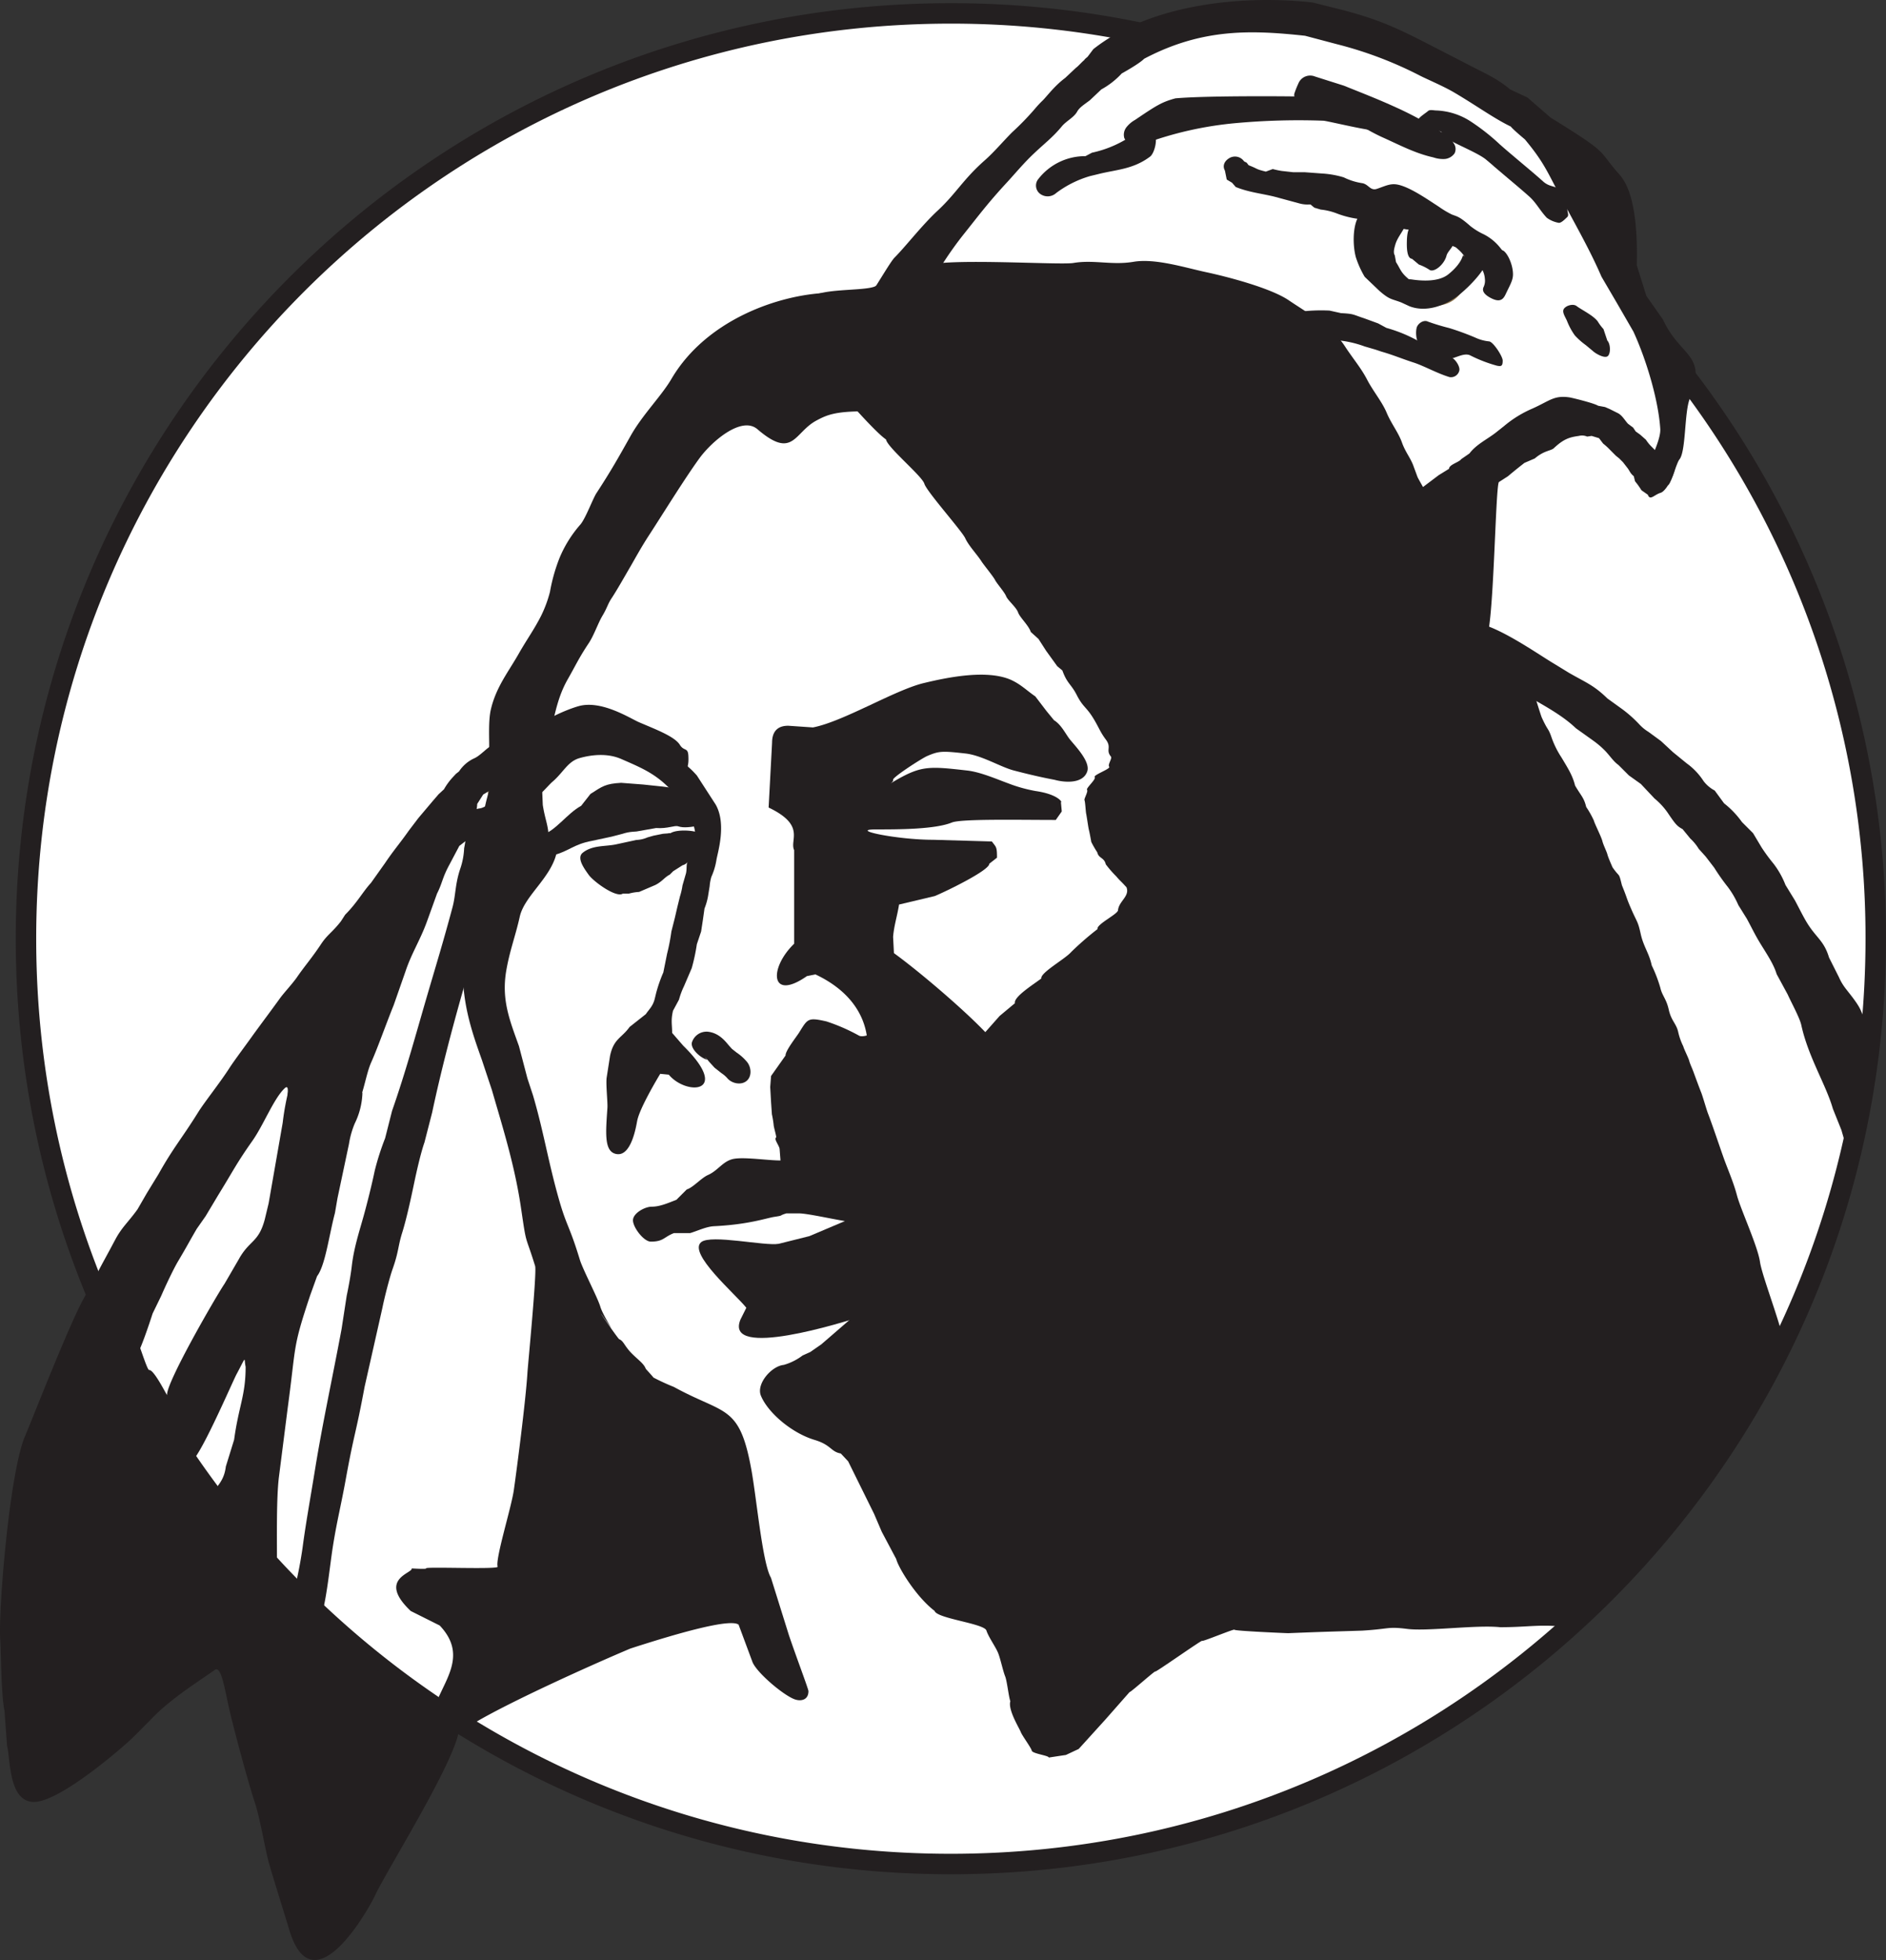
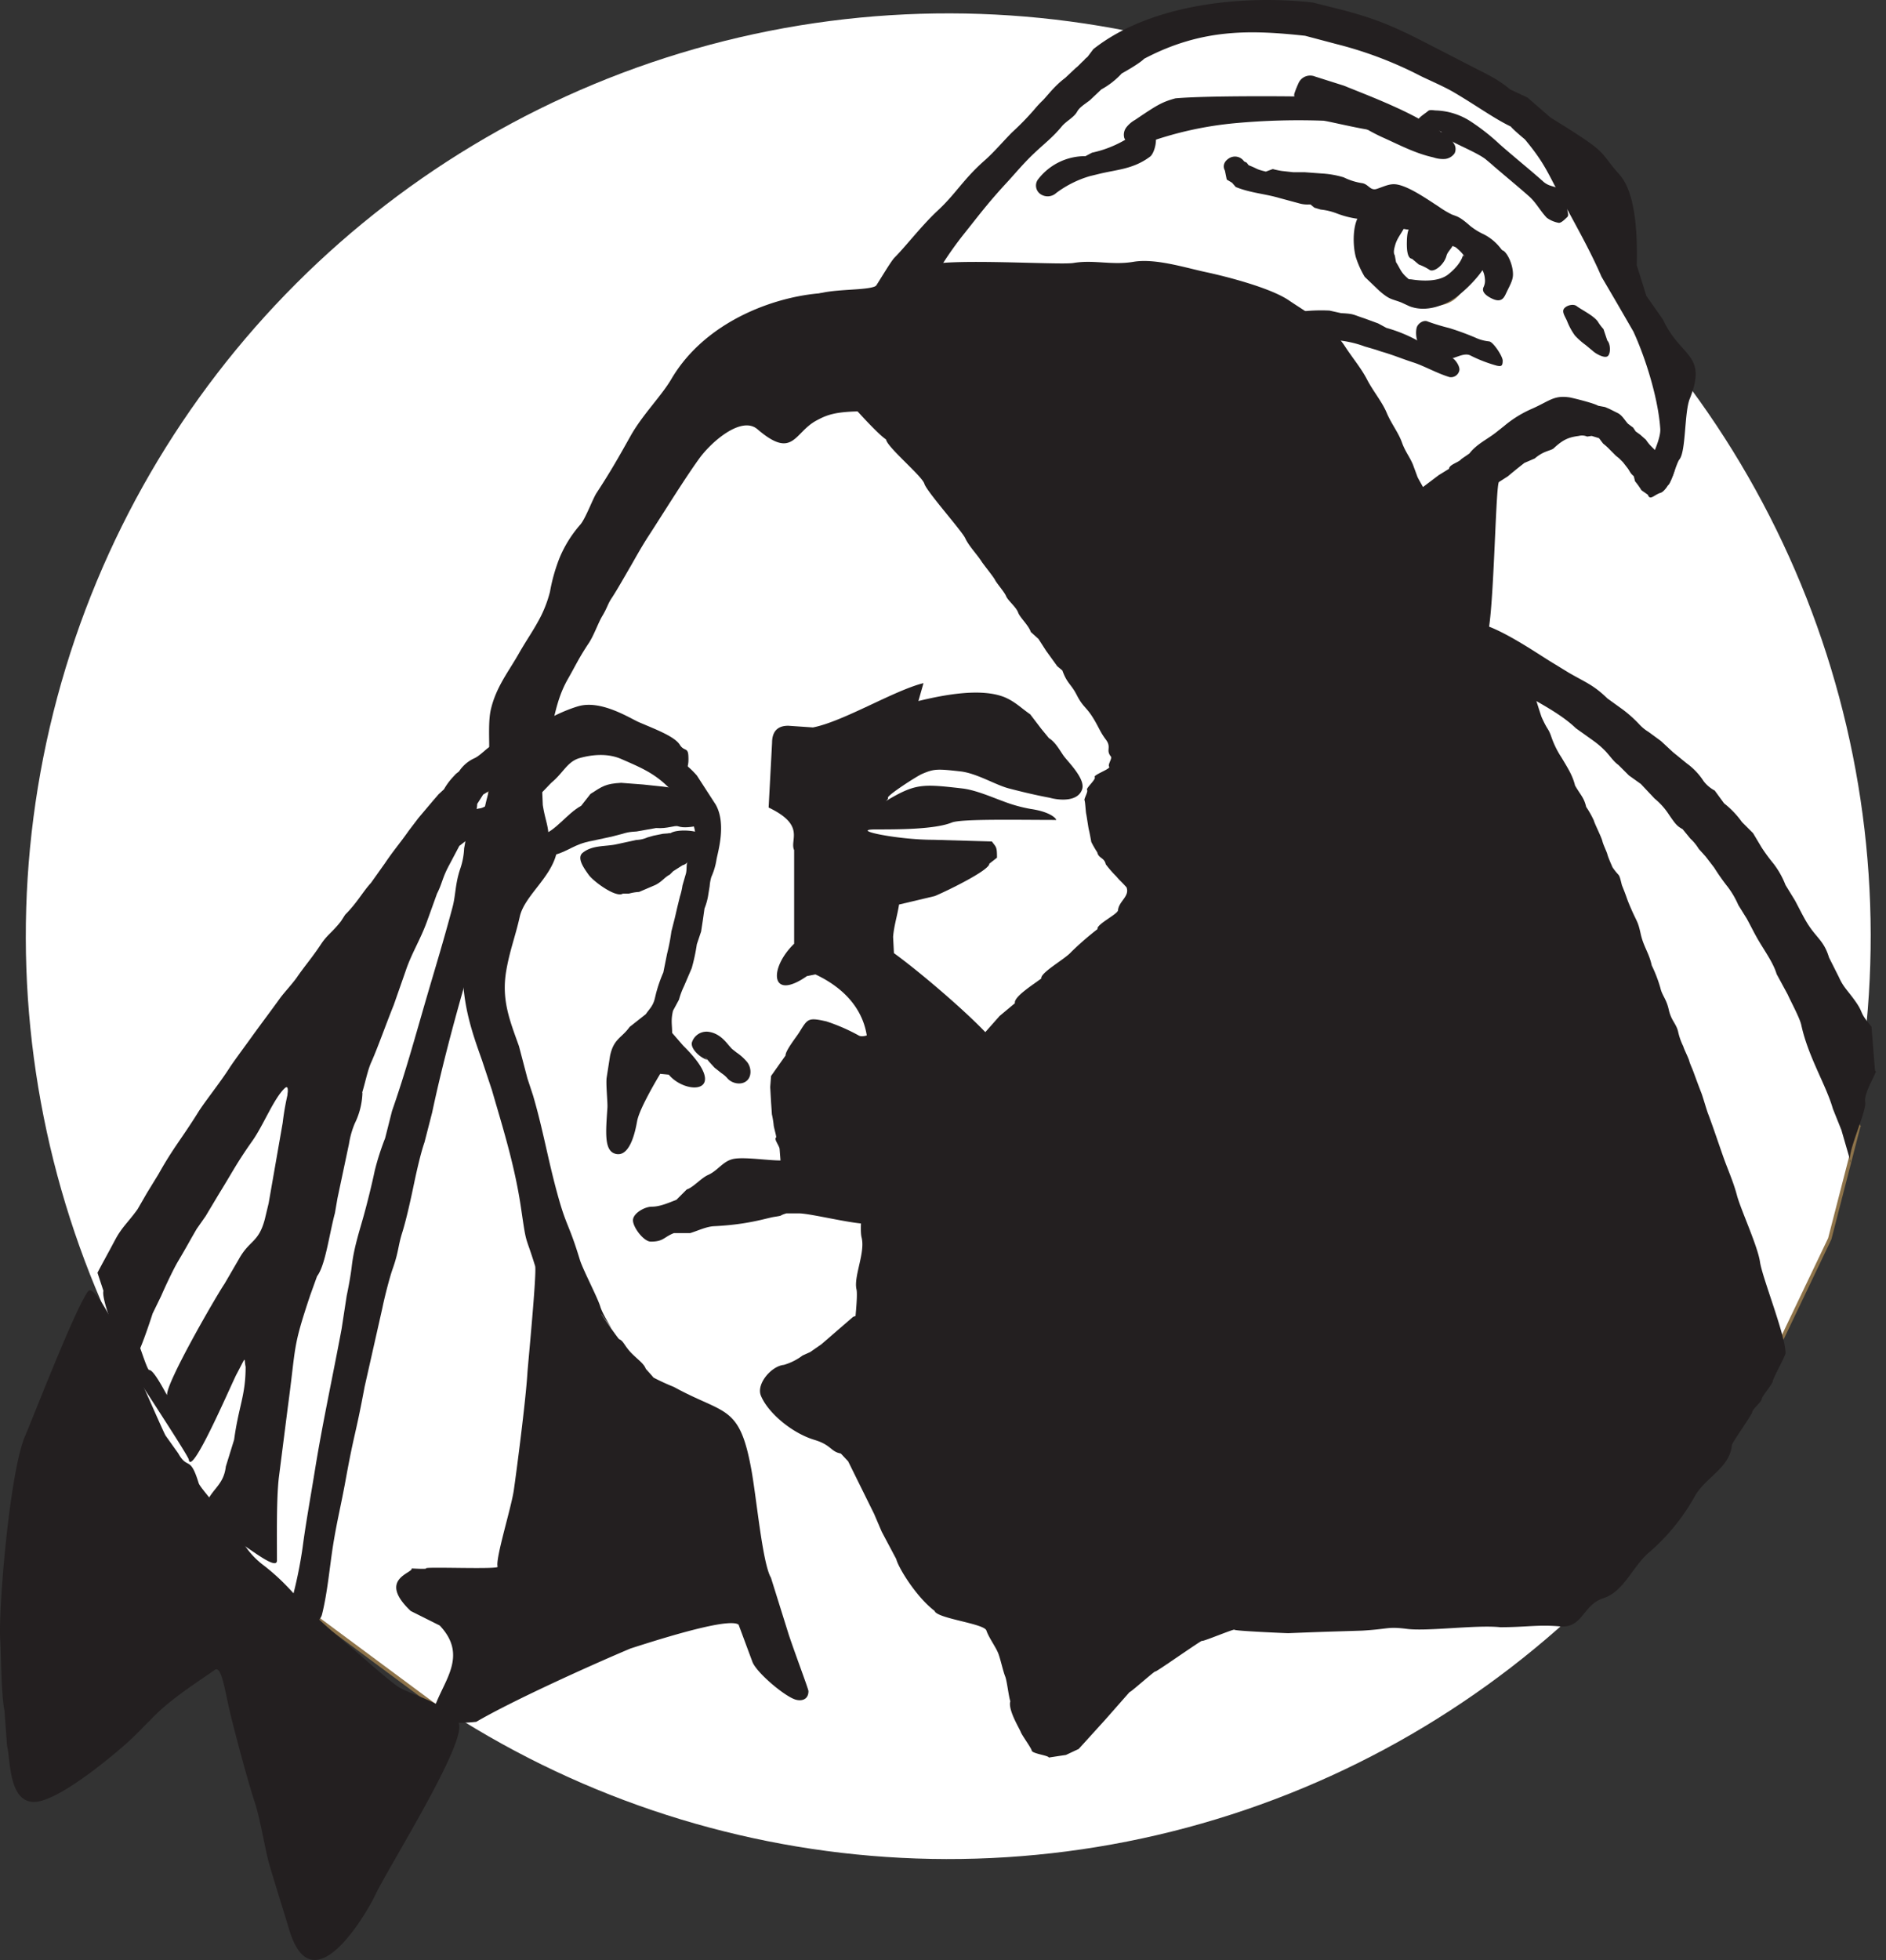
<svg xmlns="http://www.w3.org/2000/svg" viewBox="0 0 546.01 567.2">
  <rect x="0" y="0" width="546.01" height="567.2" fill="#333333" stroke="none" />
  <g data-name="GOLD" fill="#fff">
    <circle cx="372" cy="393.83" r="267.05" transform="rotate(-45 174.904 450.043)" />
    <path stroke="#8d734a" d="M154.43 438.35l-25.15 57.7-59.18-43.89-40.93-64.11 112.44-165.71 1.48 70.04 20.22 80.87-8.88 65.1zM538.12 325.91l-8.39 32.55-15.78 33.04-78.9-199.24 55.72 36.5 47.35 97.15z" />
    <path d="M268.84 76.86c-7 14.25 53.88 1.37 90.75 15.79 25.64 10 23.1 49.88 47.34 51.78 15 1.18 34.88-23.18 42.41-23.18 37.12 0 26.63 37.48 32.55 5.42 3.66-19.79-8.71-59-38-87.29-19.76-19.07-47.68-32.13-81.87-34.52-37-2.58-81.83 48.83-93.18 72zm126.25-4.43c0-9.09-5.77-12.33 6.66-12.33s22.93 7.68 22.93 16.76-6.63 14.44-17.75 8.88c-7.89-3.94-11.84-4.23-11.84-13.31z" stroke="#8c734c" />
  </g>
  <g data-name="BLACK">
-     <path d="M481.31 100.62a266.7 266.7 0 0161.73 171c0 147.9-119.89 267.8-267.78 267.8S7.52 419.56 7.52 271.66 127.36 3.88 275.26 3.88a268.73 268.73 0 0154 5.44" fill="none" stroke="#231f20" stroke-linecap="round" stroke-width="5.92" />
    <path d="M410.44 34.95c0 .81 2.71 1.5 3.24 2.05a2.92 2.92 0 002.07.9c2.64 0 .76.62 3.2 2.22s9.23 4.25 11.42 6.19l1.19 1 1.2 1.05 1.84 1.56 1.84 1.56c2.15 1.81 4.24 3.56 6.28 5.38s3.14 4.11 5.08 6.15a8.17 8.17 0 003.52 1.48c.75 0 1.81-1.11 2.4-1.67s0-1.45.06-2.21-.79-4.41-1.35-5c-2.06-2.16-3.59-1.22-5.7-3.11s-4.27-3.69-6.48-5.55l-1.82-1.54-1.82-1.54-1.16-1-1.15-1a61.76 61.76 0 00-8.35-6.61 19.61 19.61 0 00-10.09-3.29c-.81 0-1.91-.34-2.46.18s-2.94 1.95-2.96 2.8z" fill="#231f20" />
    <path d="M375.88 24.19a23.83 23.83 0 00-1.1 2.75 1.43 1.43 0 00.9 1.9l4.86 1.59 4.86 1.59c5.19 2.08 10 5.55 14.87 7.73s9.43 4.63 14.67 5.79a8.7 8.7 0 003.36.47 3.92 3.92 0 002.8-1.62 2.8 2.8 0 00-.2-2.85 7.51 7.51 0 00-2.25-2.4A98.33 98.33 0 00404 31.01c-4.93-2.26-9.93-4.2-15-6.24l-4.14-1.31-4.13-1.31a3.75 3.75 0 00-2.85 0 3.64 3.64 0 00-2 2.04z" fill="#231f20" />
    <path d="M328.61 34.7a8.37 8.37 0 00-2.55 2.19 3.52 3.52 0 00-.56 3.08 3.26 3.26 0 002.44 1.81 5.89 5.89 0 003.32-.18 103.5 103.5 0 0126.83-6 200.09 200.09 0 0125-.67c1 0 14.7 3.37 15.39 2.72s-11.62-5.29-11.59-6.31a2.82 2.82 0 00-1.51-2.4 6.44 6.44 0 00-3.08-.91c-7.83-.21-32.82-.39-42 .43-3.95 1.06-5.49 2.05-11.69 6.24z" fill="#231f20" />
    <path d="M328.71 38.5a32.53 32.53 0 01-12.58 5.69l-1.88 1a17.13 17.13 0 00-13.83 6.86 3 3 0 00.79 4.11 3.66 3.66 0 004.56-.3 30.39 30.39 0 019.83-4.91l2.2-.53c5.31-1.36 10.18-1.36 15.16-5.1 1.3-1 2.27-5.16 1.29-6.47s-4.23-1.33-5.54-.35zM355.89 45.76c-1.39.82-2.06 2.2-1.27 3.61l.53 2.59 1.54.92 1.06 1.23c3.65 1.51 7.49 1.89 11.2 2.8l7.1 1.92a8.63 8.63 0 002.92.34h.42l1.13.93 1.85.55a18 18 0 014.63 1.11 26.9 26.9 0 007 1.67 52.09 52.09 0 016.66 1.29 45.31 45.31 0 006.48 1.66 15.83 15.83 0 017.21 2.41c1.42.91 4.33 1.63 5.73 2.22 1.62.67 1.07.28 2.22 1.29 1.58 1.4 1.39 2 3.14 3s3.42.15 3.1 2.18l.7.79a6.58 6.58 0 01.64 2.39 4.29 4.29 0 01-.37 2.41c-.71 1.47.93 2.62 2.41 3.33 3.06 1.47 3.63-.59 4.33-2 .95-2 1.77-3.33 1.77-5 0-3.08-1.88-6.74-3.14-7l-.74-.92a14.44 14.44 0 00-4.63-3.7 18.84 18.84 0 01-3.88-2.4c-3.26-2.89-3.89-2.72-5.36-3.33a26.83 26.83 0 01-3.7-2.22c-3.26-2.09-8.76-6-12.39-6.48-1.92-.23-3.33.56-5.55 1.3-2 .67-2.42-1.45-4.44-1.67a18.23 18.23 0 01-5.18-1.66 27.39 27.39 0 00-6.29-1.11l-5-.37h-3.33l-3.33-.37a25.78 25.78 0 01-2.59-.55l-2 .74c-3.21-.79-2-.7-5-1.85-.11-.18-.56-.74-.56-.74l-.74-.37a3.19 3.19 0 00-4.28-.94z" fill="#231f20" />
    <path d="M393.06 63.1c-1.41 2.77-1.45 7.84-.55 11.28a27.2 27.2 0 002.58 5.73l4.26 4.07c3 2.59 3.39 2.24 6.29 3.33l2.4 1.11c4.83 1.89 10.49-.17 14.43-3.33 3.61-2.91 7.39-7.28 7.76-9.25-.22 1.21-2.12-2.18-3.33-2.4s-3.55 1.2-3.33 0c0 .05-.28 2.54-4.25 5.73-2.71 2.18-7.4 2-10.72 1.48l-.74-.05c-2.41-2-2.35-2.85-3.7-4.94l-.37-2c-.57-.84 0-2.45.18-3.14.56-1.85 1.78-3.22 2.78-5.18.55-1.09-5.49-2-6.58-2.53s-6.56-1.05-7.11.09z" fill="#231f20" />
    <path d="M409.15 65.28c-1.58 0-1.81 2.86-1.85 4.43s-.09 5.06 1.48 5.18l2 1.67a14.37 14.37 0 013 1.48c1.25 1 4.33-1.4 5-4.07.37-1.48 2.88-3.19 1.66-4.26-.04-.02-8.75-4.5-11.29-4.43zM410.26 94.5c-.52 1.1-.37 4.47.74 5 2.16 1 5.2 4.09 7.4 4.44s5.12-2.08 7.21-1.11a41.17 41.17 0 007.77 3c1.2.23 1.66.18 1.66-1.48 0-1.23-2.68-5.32-3.88-5.55a12.42 12.42 0 01-4.07-1.11 77.58 77.58 0 00-7.58-2.77 62.06 62.06 0 01-6.11-1.85c-1.11-.57-2.62.32-3.14 1.43z" fill="#231f20" />
    <path d="M376.05 90.24c-1.22.15-1.24 3.67-1.1 4.89a2.22 2.22 0 002.47 1.97c2.88-.35 5.44.61 8.43.75l.55.56a30.74 30.74 0 018.69 1.85l3.15.92 1.66.56c3.49 1 5.74 2 9.25 3.14 3 .94 6.93 3.19 10.54 4.26a2.49 2.49 0 002.78-1.85c.34-1.18-1.23-3.54-2.41-3.89a25.84 25.84 0 01-7.4-3.51 42.49 42.49 0 00-11.28-5l-2.4-1.3-4.07-1.49c-3.27-1.05-2.8-1.29-6.66-1.48l-3.33-.74a49.09 49.09 0 00-8.87.36zM452.79 89.32c-.73 1 .5 2.55.93 3.7a18.91 18.91 0 002.22 4.06 20.68 20.68 0 003.14 2.78l2 1.66c.88.85 3.58 2.36 4.44 1.48s.69-3.58-.19-4.44l-1.11-3.33a13.79 13.79 0 01-1.66-2.21c-1.31-1.76-4.64-3.33-6.11-4.44-.93-.74-2.93-.24-3.66.74zM443.68 118.22a32.72 32.72 0 00-8.15 5l-2.52 2c-2.39 1.87-5.61 3.37-7.59 6l-2.4 1.66c-.58.89-3.51 1.55-3.51 2.78l-3 1.85-6.85 5.17c-2.33 1.18.72 1-.37 2.59-.78 1.14.82.69 0 1.11-1.81.94-.15 2.48.79 4.3s-.48 2.35.69 4c1.3 1.84 1.11 6.23 2.22 4.62.74-1.06 2.31 4.95 3 4.62l4.44 7.58 9.8 12.95c2.2-1.54 2.68-43.37 3.7-44.94l2.59-1.66c2-1.67 2.71-2.24 4.81-3.89l3-1.29c2.76-2.36 4.7-2.17 5.55-3 2.77-2.59 4.43-3.15 7.21-3.52a3.69 3.69 0 012.4.19l1.3-.19 2.14.65 1.19 1.57a17 17 0 011.85 1.67l1.84 1.85.93.74 1.11 1.11 1.29 1.66c.72.92.72 1.47 1.85 2.41l.37 1.48a21 21 0 011.85 2.58l1.85 1.3c.66 1.82 1.83 0 3.7-.56s4.63-6.42 4.25-8.32c-.52-2.61-4.58-3-5.91-4.07l-1.11-1.11a11.93 11.93 0 01-1.48-1.85l-1.67-1.48-1.29-.92-.74-1.11-1.48-1.11c-.88-.91-1.55-2.25-2.78-3l-2.58-1.29-1.3-.56-2-.37c-1-.66-6.25-2-8.14-2.4-4.59-.72-5.8.93-10.85 3.2z" fill="#231f20" />
    <path d="M316.52 14.23l-1.67 2.22s-1.08.86-.92.93c-.5.3-1.89 1.91-2.41 2.22l-3.14 2.95c-3.11 2.32-5.18 5.18-6.47 6.48a31.61 31.61 0 00-2.41 2.59 79.43 79.43 0 01-6.47 6.65c-2.67 2.67-5.17 5.69-7.95 8.14-6.29 5.55-8.3 9.62-13.69 14.61-4.47 4.15-9.25 10.36-12.39 13.5-1.13 1.13-4.33 6.67-7 10.73-.33.5 3.15 1.84 3.15 2.4 0 1 2.13-2 3-1.42a3 3 0 004.1-.82c1.5-2.25 6.35-1.68 7.53-3.86a104.14 104.14 0 018.87-13.32c4.44-5.54 7.23-9.36 12.95-15.53 2.21-2.39 4.81-5.55 7.77-8.32 3.16-3 5.39-4.62 8-7.77 1.27-1.57 3.51-2.59 4.44-4.25.68-1.23 1.78-1.9 3.7-3.33l3.33-3.15a23.2 23.2 0 005.91-4.62s5.08-2.79 6.48-4.25c16.83-8.88 31.07-8.33 46.6-6.66l9.06 2.4A113 113 0 01411.3 22c1.67.85 6.49 2.91 9.44 4.62 6.65 3.89 11.65 7.59 16.64 10 .79 1 4.07 3.7 4.07 3.7 5.52 6.64 6.45 9.28 10.54 17s8.31 15 11.65 22.75l4.44 7.58 4.81 8.32c3.65 7.93 7.21 19.61 7.77 28.12.15 2.3-1.51 6-2.22 7.76-.94 2.36.17 4.44-2.21 5.39a3 3 0 00-1.86 2.75c0 .37 8.18-.17 8.32.18.61 1.52 2.59-6.1 3.51-7.21 1.93-2.31 1.41-13.68 3-17.57 5.22-13.06-2.67-11.87-7.77-22.93l-4.8-6.84-2.78-8.88c.56-20.71-4.07-25.15-5.36-26.63-6.16-7-2.22-5.36-19.6-16.09l-6.69-5.81-5-2.33c-3.7-3.14-7.22-4.62-12.21-7.21-3.4-1.76-10.46-5.39-12.58-6.47-9.09-4.67-14.1-6.73-23.48-9.25L380.05.73c-19.53-2.22-46.72.19-63.53 13.5zM425.67 180.18c-2.44.18 2.55 9.22 2.73 11.67s0 5 2.45 4.85c3.3-.24 3.43 5.83 6.9 7.9l6.17-2.22c4.2 2.42 8.8 5 12.33 8.38l5.18 3.7a25.59 25.59 0 013.45 3c1.47 1.62 2.29 2.93 3.7 3.94l3 3 3.46 2.47 3.94 4.19a20.33 20.33 0 014.19 4.68c1.91 2.78 2.36 3.34 3.95 4.2l2.22 2.71a13.86 13.86 0 012.46 3l2 2.22 2.46 3.2a63.22 63.22 0 004 5.67 25.5 25.5 0 013 5.18l2.46 3.95c1.8 3.33 2.35 4.65 4.2 7.64 2 3.21 3.65 5.76 4.43 8.38l3.21 5.92c1 2.25 3.49 6.75 3.94 8.88 2 9.18 7.16 17.26 9.13 24.17l2.47 6.16 2.71 9.37c-1.64-1.72 4.68-14.79 4.19-17.51-.43-2.34 2.46-6.9 3.08-8.78l-.26-.34-1.01-12.66c-4.14-4.91-1.72-3.45-5.42-8.38-1.81-2.41-2.88-3.39-4-5.92l-2.87-5.7c-1.48-4.94-3.7-5.67-6.41-10.11-1.1-1.8-2.36-4.38-3.45-6.41l-2.75-4.48a24.85 24.85 0 00-3.46-6.16 51.73 51.73 0 01-3.45-4.69l-2.48-4.15-3.21-3.21a26.22 26.22 0 00-5.18-5.42l-2.71-3.7a9.88 9.88 0 01-3.21-2.71 19.17 19.17 0 00-4.93-5.18l-3.94-3.21-3.45-3.2-3.7-2.71a12.29 12.29 0 01-2.47-2 36.68 36.68 0 00-4.93-4.44l-4.44-3.2c-4-3.9-6.3-4.63-11.1-7.4l-4.43-2.71c-4.91-2.91-18.06-12.27-24.15-11.83z" fill="#231f20" />
    <path d="M310.76 76.1c-4.24.71-40.62-1.8-43.4 1.24s-10.33 3.4-13.8 5.42c-3 1.73-18.27.32-19.24 4.19s10.2 27.85 12.82 30.85c2 2.22 7.16 7.89 9.37 9.37.33 2.26 10.45 10.59 11.1 12.82s10.86 13.63 11.84 15.78 3.36 4.61 4.68 6.66c.63 1 3.43 4.39 3.95 5.42s2.72 3.48 3.2 4.69 2.93 3.17 3.46 4.68 3.06 3.74 3.69 5.68l2.22 2 2.22 3.45 3.21 4.44 1.48 1.23c1.4 3.88 2.5 3.84 4.19 7.15s2.62 3.35 4.44 6.17 2.16 4.29 3.94 6.65-.09 3 1.48 4.94c.45.56-1 2.34-.49 2.95s-4.65 2.36-4.19 3-2.59 3.19-2.22 3.7-.95 2.61-.74 3 .34 3.29.49 3.95.59 3.79.74 4.44.25 1 .74 3.69a29.76 29.76 0 001.73 3c.39 1.78 2 1.44 2.46 3.46a32 32 0 003 3.45c1.48 1.72.74.74 3 3.2 1 2.62-2.22 4-2.46 6.66-.11 1.14-6.36 4.11-5.92 5.43a87.22 87.22 0 00-7.65 6.65c-1.72 2-9 6-8.63 7.65-2.71 2-8.06 5.39-7.64 7.15l-4.44 3.7-5.67 6.41-30.82 14.3-3.21 24.16c1 3.66-1.13 15.73-.25 19.24 1.11 4.4-2.35 11.3-1.48 15 .8 3.43-3 28.14-2.21 31.56s-4 11.56-3.21 15l3 3.2 7.52 15.22 2.22 5.18 4.19 7.89c.58 2.41 5.67 10.85 11.1 15 .67 2.23 14.33 3.63 15 5.67s2.75 4.81 3.45 6.66 1.33 5 2 6.66c.53 1.35 1 5.86 1.48 7.15-.74 2.46 2.57 7.75 3 8.87s3 4.54 3.2 5.43 4.93 1.4 4.93 2c0 0 4.94-.76 4.93-.74s3.7-1.75 3.7-1.72 7.4-8.16 7.4-8.14 7.4-8.41 7.4-8.39c0 .37 7.42-6.28 7.4-5.91s13.57-9.24 13.56-8.88 9.38-3.57 9.37-3.21 15.17 1 15.53 1c12.08-.49 14.06-.49 21.45-.74 8.14-.49 7.16-1.23 13.07-.49s20-1.23 26.88-.5c7.65 0 10.91-.8 17.26-.24 6.72.59 6.54-6.19 12.58-8.14s8.52-9.3 13.31-13.31a59.64 59.64 0 0013.07-16c3-5.6 10.26-8.33 10.85-15 .07-.78 5.87-8.85 5.92-9.62s2.68-2.94 2.71-3.7 3.19-4.43 3.21-5.18 3.7-7.4 3.7-8.14c0-5.11-6.75-21.84-7.4-26.38s-5.6-15.23-6.66-19.23-2.71-7.62-3.94-11.1-3.28-9.59-4.44-12.58c-.45-1.15-1.56-5.09-2-6.16s-1.86-4.93-2.22-5.92-1-2.31-1.23-3.2-1.53-3.4-1.72-4.2a18.19 18.19 0 01-1.48-4.19c-.55-2.42-2-3.18-2.72-6.41s-1.92-4-2.46-6.41a41 41 0 00-2.47-6.41c-.79-3.64-2.38-5.4-3.2-9.13s-1-3.2-2.72-7.14c-1.59-3.64-1-2.72-2.71-6.91-1-4-.49-2-2.71-5.18 0 0-1.25-2.78-1.48-3.7s-1.18-2.72-1.48-3.94-2.24-5-2.46-5.92a27.1 27.1 0 00-2.22-3.94c-.64-2.69-1.48-3.21-3.21-6.17-.72-2.85-1.83-4.62-3.94-8.14a26.13 26.13 0 01-3-6.16c-.94-2.57-.87-1.38-2.72-5.43-.28-.62-2.27-7.14-2.46-7.64s-7.48-2.38-7.65-3-4.73-4.58-4.93-5.42-2.91-5.85-3.2-7.16l.24-7.15-3.7-8.87-2.46-3.95-1.48-1.48c-1.28-4.93-.88 1.95-2.71-2.22s-.37 1.75-2.47-1.72 1.59-1.13-.49-3.95-1.44.5-3.21-1.73c-.47-.59 1-1.8.49-2.46s.49-1.34 0-2 .38-1.45 0-2 3.88-1.64 3.7-2-.24-.25-.49-1-2.44-.43-2.71-1.24-2.28-4.13-2.47-4.68-1-2.71-1-2.71c-.86-2.61-2.43-4.25-3.46-7.16s-3.1-5.45-4.43-8.63-3.9-6.19-5.68-9.61-4.05-6-6.41-9.62c-3.65-5.66-11-9.75-16.27-13.32s-17.81-6.82-23.92-8.13-14.71-4.06-21-3-11.49-.66-17.41.34z" fill="#231f20" />
-     <path d="M267.36 197.69c-8.45 2.06-23.17 11.1-32 12.82l-7.15-.49c-1.73 0-4.69.46-4.69 4.93l-1 18.74c10.85 5.18 6 9.35 7.39 12.33v27.08c-7.39 7.16-6.9 16.77 3.7 9.37l2.47-.49c8.88 4.19 13.56 10.36 14.79 17.26.51 2.82.82 18.41 3 16.52s34.69-13.39 32.8-15.53c-5.45-6.19-19.73-18.5-27.87-24.41l-.24-4.69c.24-3.2 1.23-6.16 1.72-9.37l10.36-2.46c3-1.24 15.84-7.41 15.78-9.37l2.22-1.73c0-3.26-.25-3-1.48-4.69l-17-.49c-10.61 0-24.69-3-16.52-3 6.41 0 17 0 21.94-2 2.76-1.1 19.24-.74 30.08-.74l1.73-2.47-.25-2.71c.53.32-.49-2.22-7.39-3.2a42.78 42.78 0 01-7.89-2.22c-3.08-1.11-7.93-3.26-11.84-3.7-10.85-1.24-13.22-1.43-20.47 2.71-3.45 2-.68.67-1 0s8.36-6.26 9.86-6.9c3.45-1.48 4.34-1.5 11.1-.74 4.75.53 10.17 3.93 14.05 4.93 7.65 2 11.44 2.6 11.84 2.71 2.76.75 8.14 1.23 9.37-2.47.9-2.71-3.1-6.92-4.93-9.12-1.24-1.48-2.53-4.37-4.69-5.67l-2.22-2.71-3.2-4.19c-2.6-1.78-4.28-3.61-7.4-4.94-6.88-2.78-17.68-.67-24.97 1.1z" fill="#231f20" />
+     <path d="M267.36 197.69c-8.45 2.06-23.17 11.1-32 12.82l-7.15-.49c-1.73 0-4.69.46-4.69 4.93l-1 18.74c10.85 5.18 6 9.35 7.39 12.33v27.08c-7.39 7.16-6.9 16.77 3.7 9.37l2.47-.49c8.88 4.19 13.56 10.36 14.79 17.26.51 2.82.82 18.41 3 16.52s34.69-13.39 32.8-15.53c-5.45-6.19-19.73-18.5-27.87-24.41l-.24-4.69c.24-3.2 1.23-6.16 1.72-9.37l10.36-2.46c3-1.24 15.84-7.41 15.78-9.37l2.22-1.73c0-3.26-.25-3-1.48-4.69l-17-.49c-10.61 0-24.69-3-16.52-3 6.41 0 17 0 21.94-2 2.76-1.1 19.24-.74 30.08-.74c.53.32-.49-2.22-7.39-3.2a42.78 42.78 0 01-7.89-2.22c-3.08-1.11-7.93-3.26-11.84-3.7-10.85-1.24-13.22-1.43-20.47 2.71-3.45 2-.68.67-1 0s8.36-6.26 9.86-6.9c3.45-1.48 4.34-1.5 11.1-.74 4.75.53 10.17 3.93 14.05 4.93 7.65 2 11.44 2.6 11.84 2.71 2.76.75 8.14 1.23 9.37-2.47.9-2.71-3.1-6.92-4.93-9.12-1.24-1.48-2.53-4.37-4.69-5.67l-2.22-2.71-3.2-4.19c-2.6-1.78-4.28-3.61-7.4-4.94-6.88-2.78-17.68-.67-24.97 1.1z" fill="#231f20" />
    <path d="M239.25 295.58c-5.42-1.23-5.42-.74-7.89 3.21-.77 1.24-4 5.27-3.94 6.66l-4.19 5.92-.25 3.2.25 4.44.24 3.45a27.84 27.84 0 01.5 3c0 .66.85 3.36.74 3.7-.8.42 1 2.46 1 3.45l.25 3.21c-3.67 0-10.05-1-13.32-.5s-4.63 3.35-7.64 4.69c-2 .88-4.35 3.66-6.17 4.19l-3 3c-2.54 1-4.85 2-7.16 2-2 0-5.43 1.9-5.42 3.95s3.13 6.17 5.18 6.16c3.68 0 3.74-1.33 6.66-2.46h4.68c2.28-.68 4.59-1.86 6.9-2 10.11-.49 15.17-2.35 17.51-2.71 2.9-.45 1-.24 3.45-1h3.95c3.63.18 13.81 2.72 18.74 3 3.48.18 1.74-14 1.48-17.26l.74-5.67 1-7.64.49-6.41c-.18-4.54-2.41-14.57-.49-17.76 1-1.75-3.19 1.3-4.94.25a54.24 54.24 0 00-9.35-4.07z" fill="#231f20" />
-     <path d="M248.87 351.56l-14.55 6.16-8.87 2.22c-4 .72-19.6-2.8-22.44-.49-3.95 3.2 9.86 15 13.06 19l-1.72 3.45c-4.69 11.59 29.84.74 35.26-1 3.91-1.24 3.28-30.06-.74-29.34z" fill="#231f20" />
    <path d="M246.9 381.15l-9.13 7.89-3.2 2.22-2.22 1a16.49 16.49 0 01-5.43 2.72c-3.61.35-8 5.5-6.65 8.87 2 4.94 8.94 10.85 15.53 12.83 4.93 1.48 4.69 3.45 7.65 3.94l4.19-11.83 2-5.18.25-2.47c3.1-2 4.91-7.25 3-10.35s-2.88-11.59-5.99-9.64zM200.29 301.75c-.34 1.9 2.58 4.44 4.44 4.93l-.72-.79a7.68 7.68 0 011.21 1.28l1.64 1.8 2 1.58a8.64 8.64 0 011.64 1.39c1.27 1.6 4 2.18 5.6.9s1.46-3.91.19-5.51a14.57 14.57 0 00-3.07-2.76l-1.33-1.05-.94-1.05c-1.18-1.44-3-3.6-6.07-3.91a4.43 4.43 0 00-4.59 3.19z" fill="#231f20" />
    <path d="M167.52 204.35c-3.21.89-11 4.09-13.32 7.39-.94 1.34-3.06 19.53-1.72 20.47s6.15-4.86 7.39-5.92c3.21-2.71 4.44-5.91 7.89-6.9 3.73-1.06 8.22-1.44 12.09.25 7.36 3.21 11.59 4.93 17.5 12.57 1.86 2.4 3.95 6.52 3.95 9.62l-1.48 1.48a10.38 10.38 0 01-.25 3 10 10 0 01-.49 3c-.47.91-.17 2.15-.49 3.45l-1 3.45a20 20 0 01-.74 3.21l-.74 3-.74 3.2-1 3.94a57 57 0 01-1.24 6.42l-1.09 5.42a42.82 42.82 0 00-2.08 5.95l-.36 1.49c-.54 2.34-1.62 3.13-2.63 4.64l-4.69 3.7c-2.31 3.24-4.62 3.37-5.67 8.39l-1 6.41c-.21 2.16.35 7.08.24 8.63-.49 7.15-1 12.57 2.47 13.32 4.44 1 5.84-8 6.16-9.62.74-3.7 5.92-12.33 6.66-13.56l2.47.24c5.17 6.17 18.24 5.43 4.19-8.38l-3.21-3.7c0-2.47-.41-3.6.25-6.41l1.73-3.21a22.31 22.31 0 011.47-3.94l2.22-5.18a54.83 54.83 0 001.48-6.91l1.24-3.7.49-3.2.49-3.45a18.1 18.1 0 001-3.45l.49-3a12.65 12.65 0 01.5-2.72 19.27 19.27 0 001.47-4.93c.31-1.95 3-10.36-.24-16l-5.43-8.39c-3.94-4.44-2.22-.74-2.46-5.67-.13-2.59-1.24-1.23-2.47-3.21-1.57-2.51-7.35-4.59-12.08-6.65-2.97-1.41-10.85-6.32-17.22-4.54z" fill="#231f20" />
    <path d="M194.13 241.1h-.49c-.23.13-1.48.11-2 .24l-2.46.5-1.73.49a8.63 8.63 0 01-3.2.74l-5.68 1.23c-3.2.74-7 .17-9.86 2.47-1.84 1.47.35 4.49 1.73 6.41s7.87 6.69 9.86 5.43h1.73a14 14 0 013-.5l4.68-2c2-1 2.71-2.27 4.19-3l1-1 2.71-1.72c1.23-.33 1.33-1 2.71-2 2-1.36 5.28-4.14 4-6.17s-8.14-2.43-10.19-1.12z" fill="#231f20" />
    <path d="M186.24 227.03l-6.41-.49c-4.54.25-5.43 1-8.88 3.21l-2.71 3.45c-4 2.13-7.54 7.45-11.34 8.38-1.59.39-.56 1.34-.17 2.93s1.78 3.38 3.37 3c4.53-1.11 5.92-3.21 11.34-4.19l5.68-1.22c4.19-1 3.88-1.3 7.15-1.48l5.67-1c3.45.24 5.34-.86 6.41-.49 1.55.52 3.7.24 6.16-.25 1.61-.32-4.61-9.83-6.16-10.36-2.63-.9-5.92-.99-10.11-1.49z" fill="#231f20" />
    <path d="M194.38 109.66c-2.93 5-8.39 10.36-11.84 16.52-3.56 6.36-5.77 10.26-9.86 16.52-1.05 1.6-3.16 7.38-4.69 9.13a34.8 34.8 0 00-6 9.63 50.34 50.34 0 00-2.77 9.81 35.52 35.52 0 01-2.57 6.94c-2 3.95-4.17 6.91-6.41 10.85-3 5.3-6.62 9.73-8.14 16.27-.8 3.46-.39 8.8-.49 12.09-.09 2.76 1.69 4.08 1.2 6.4l-1.29 5.28a56.39 56.39 0 00-2.38 15.12v.19c0 5.75-1.18 11-2.42 16.58-1.36 6-2.76 12.3-2.76 19.56 0 10.58 2.82 18.5 5.54 26.15l2.91 8.75 1.1 3.78c3 10.2 5.8 19.84 7.36 30.56 1.64 11.21 1.09 7 4.05 16.57.54 1.74-2.07 28.47-2.22 30.83-.49 8.13-3.1 28.14-3.94 34-.74 5.18-5.43 20-4.69 22.2.29.85-21.62-.09-20.71.49.11.26-4.19 0-4.19 0 .52 1.36-10.11 3-.25 12.33l8.38 4.19c8.88 9.37 0 17-2 25.4-.61 2.58 5.92 3.21 12.58 2.47 10.11-5.92 32.28-16 44.63-21.21 16-5.18 29.1-8.63 31.32-6.9l3.94 10.6c1 3.1 9.43 10.2 12.58 11.09 1.72.5 3.7 0 3.7-2.46 0-.61-3.7-10.36-5.68-16.27l-5.17-16.53c-2.47-4.19-4.15-22.91-5.68-31.31-3.45-19-7.64-15.78-22.43-23.92a63.52 63.52 0 01-5.92-2.72c-.09-.2-2.2-2.5-2.2-2.5-.59-1.55-2-2.42-4-4.4-2.22-2.22-2.41-3.69-3.7-4.19-.43-.17-9.84-13.92-2.46-3.45.89 1.27-2.27-3.55-3-5.92-.76-2.62-5-10.64-5.92-13.56-3-9.87-3.78-9.62-5.92-17-3.2-11.09-4.54-20-7.64-30.57l-1.63-4.95-2.46-9.37c-2.61-7.32-5.1-13.28-3.7-21.69 1-5.92 2.68-10.12 3.94-15.79 1.34-5.95 8.88-11.09 10.61-18.24 0 0-2.22-3.68-2.22-3.7 0-4.47-1-5.67-1.73-10.36l-.24-5.67c.72-3.37-1.7-7.63-1.6-10.8.09-2.83 3.77-3.16 4.31-5.47 1.13-4.86 2-9.54 4.68-14.31 2.44-4.27 3.27-6.25 6.17-10.6 1.48-2.22 2.7-5.82 3.94-7.89 1.48-2.47 1.48-3.33 2.72-5.18 1.47-2.22 3.69-6.16 5.42-9.12 1.32-2.27 3.07-5.52 5.42-9.12 3.7-5.68 10.34-16.43 14.55-22.2 3.58-4.89 12.2-12.3 16.77-8.38 10.36 8.88 10.6 1 17-2.47 3.07-1.65 5.43-2.71 14.06-2.71 3.27 0-7.58-34.39-10.85-34.28-13.8.5-34.97 7.65-45.11 24.91z" fill="#231f20" />
    <path d="M138.89 233.94c-2 .26-4 1.42-3.69 3.45a43 43 0 01-.83 8.09 20.76 20.76 0 01-1.15 6c-1.48 4.43-1.27 7.56-2.22 11.09-2.71 10.11-4.77 16.79-7.15 24.91-3.71 12.69-6.3 22.39-10.35 34l-2 7.89a75.91 75.91 0 00-3 9.36c-.89 4.26-2.21 9.5-3.2 13.07-1.23 4.44-2.84 9.25-3.45 14.55-.31 2.7-1 6.37-1.48 8.63l-1.48 9.62c-2.56 13.74-5.49 27.11-7.65 40.44-1.48 9.12-2.71 15.78-3.64 22.83a127 127 0 01-3.26 15.64c-.5 2 2.54 5.55 4.52 6.05a3.37 3.37 0 004.36-2.35c1.59-6.32 2.22-13.81 3.2-20 1.15-7.18 2.29-11.46 3.7-19.23 2.47-13.56 2.81-12.57 5.43-26.63l5.17-22.93c.5-2.55 2.06-8.76 3-11.35 1.73-4.93 1.48-6.41 2.72-10.35s2.53-9.92 3.45-14.31c.74-3.53 1.93-8.79 3-11.83l2.22-8.63c2.46-11.59 5.67-23.92 9.12-36 2-7.05 1.08-12.72 4.46-20.16 2.3-5.06 2.26-9.55 2.22-13.89a23.29 23.29 0 01.71-4.87c.52-2.38 2.07-11.51 1.73-14.1-.28-2-2.43.74-4.46 1.01z" fill="#231f20" />
    <path d="M137.42 219.39a10.45 10.45 0 00-4.51 3.82c-.12.12-.92.74-.92.74l-.93 1a18.58 18.58 0 00-2.52 3.45l-1.54 1.42-1.48 1.71-4.38 5.18-2.77 3.64c-2.59 3.7-4.2 5.42-6.91 9.43l-4.07 5.73c-2.34 2.53-4 5.74-7.46 9.19l-1.23 1.91c-2.57 3.28-3.89 3.79-5.79 6.66-2.65 4-4.74 6.32-7 9.62-1.42 2-3.71 4.4-4.93 6.1-3.21 4.44-5.38 7.28-8 10.91-1.66 2.34-5 6.79-6.41 8.94-3 4.69-7.33 10-9.3 13.19-4.69 7.52-7.08 10.06-11.35 17.69l-3.4 5.55-2.71 4.69c-2.84 3.94-4.51 5.11-6.53 8.93-2.35 4.44-3.46 6.35-5.06 9.43l1.73 5.25c-.9 2.71 7 22.52 8.75 20.28s4.59-11 5.49-13.75l2.46-5.05c1.3-3 3.52-7.71 4.87-10 2.91-4.9 2.77-4.86 5.43-9.43l2.59-3.7 3.69-6.17c4.38-7.09 5.18-9 9.87-15.65 3.2-4.55 6.11-12.08 9.25-15.11 1.91-1.85.19 4 1.41 1.3.48-1.07 5.37 4.36 9.74-.43 2.23-2.45 10.22 3.73 11.1 1.11 1.05-3.15 1.74-7.06 2.9-9.62 1.78-3.95 4.44-11.47 6.47-16.46l3.45-9.86c1.73-5.18 4.19-8.88 6.17-14.31l2.93-8.12c1.53-3 1.48-4.44 3.46-8.14l3-5.67 3.2-2.47 1.48-5.67.49-2c-.79 1.72 0-.49 0-2l1.73-2.72 2.47-1.48a7.46 7.46 0 01.24-2.71c1.24-1 3-.18 3-1.73a59.52 59.52 0 00-1.48-7.64c-1.27-2.52-4.11 1.79-6.69 3.02z" fill="#231f20" />
    <path d="M83.84 314.39a74.76 74.76 0 00-2 10.54l-4.07 23.3-1.11 4.62c-1.81 6.85-4.44 5.92-7.58 11.65l-4.07 7c-2.4 3.52-16.94 28.65-16.64 32.18 0 .36-3.76-7.38-5.18-7.21-.68.08-3.61-10.15-3.52-8.14.11 2.31-4.26 3.63-3.88 4.25 2.19 3.57 18.7 28.6 18.86 29.78.71 5.06 11.1-19 13.69-24.41 3.22-6 2.21-5 2.77-2.41 0 8.32-2 11.33-3.33 21.09l-2.4 7.76c-.68 5.71-4.26 6.37-6.1 11.65-.94 2.71 6 8.71 8.65 9.64s12.25 9.23 12.25 5.9c0-6.72-.17-18 .55-24l2.59-20.34c2.48-18.36 1.29-16.84 6.47-32.37l2-5.55c2.4-3.14 3.45-11.78 5.18-18.31l.73-4.25 3.33-15.72a25.65 25.65 0 011.67-5.92 21.5 21.5 0 002.22-8.69c.2-2.83-20.23-4.74-21.08-2.04z" fill="#231f20" />
    <path d="M7.22 415.67C2.78 426.03-.54 466.06.07 474.6c.24 3.46.24 15.79 1.23 20.47l.74 10.11c1 3.95.44 15.79 7.4 16.27 7.15.5 24.9-14.79 28.35-18 1.49-1.37 6-6 6.91-6.9 5.42-5.43 13.49-10.45 17.51-13.32 1.72-1.23 2.71 4.69 3.94 10.36 1.28 5.86 5.67 22.19 7.65 28.11 1.47 4.43 2.95 13.32 3.94 17 .83 3.1 5.38 17.63 5.92 19.48 6.9 23.67 23.43-6.42 24.9-9.62 3.43-7.42 24.42-40.66 24.42-48.83 0-5.42-13.18-9-17.26-11.34-2.4-1.37-11.34-9.34-12.83-10.6-3.93-3.33-9.09-7.6-13.07-11.59-5.13-5.16-7.14-8.22-13.31-13.07a23.31 23.31 0 01-7.65-9.62c-1.59-3.43-4.21-4.67-5.91-7.15-1.23-1.79-5.09-6.07-5.43-7.15-2.53-8.25-3.14-3.68-5.92-8.63l-3.69-5.18c-3.06-6-19.31-45.85-22.44-41.67-3.7 4.95-15.7 35.99-18.25 41.94z" fill="#231f20" />
  </g>
</svg>